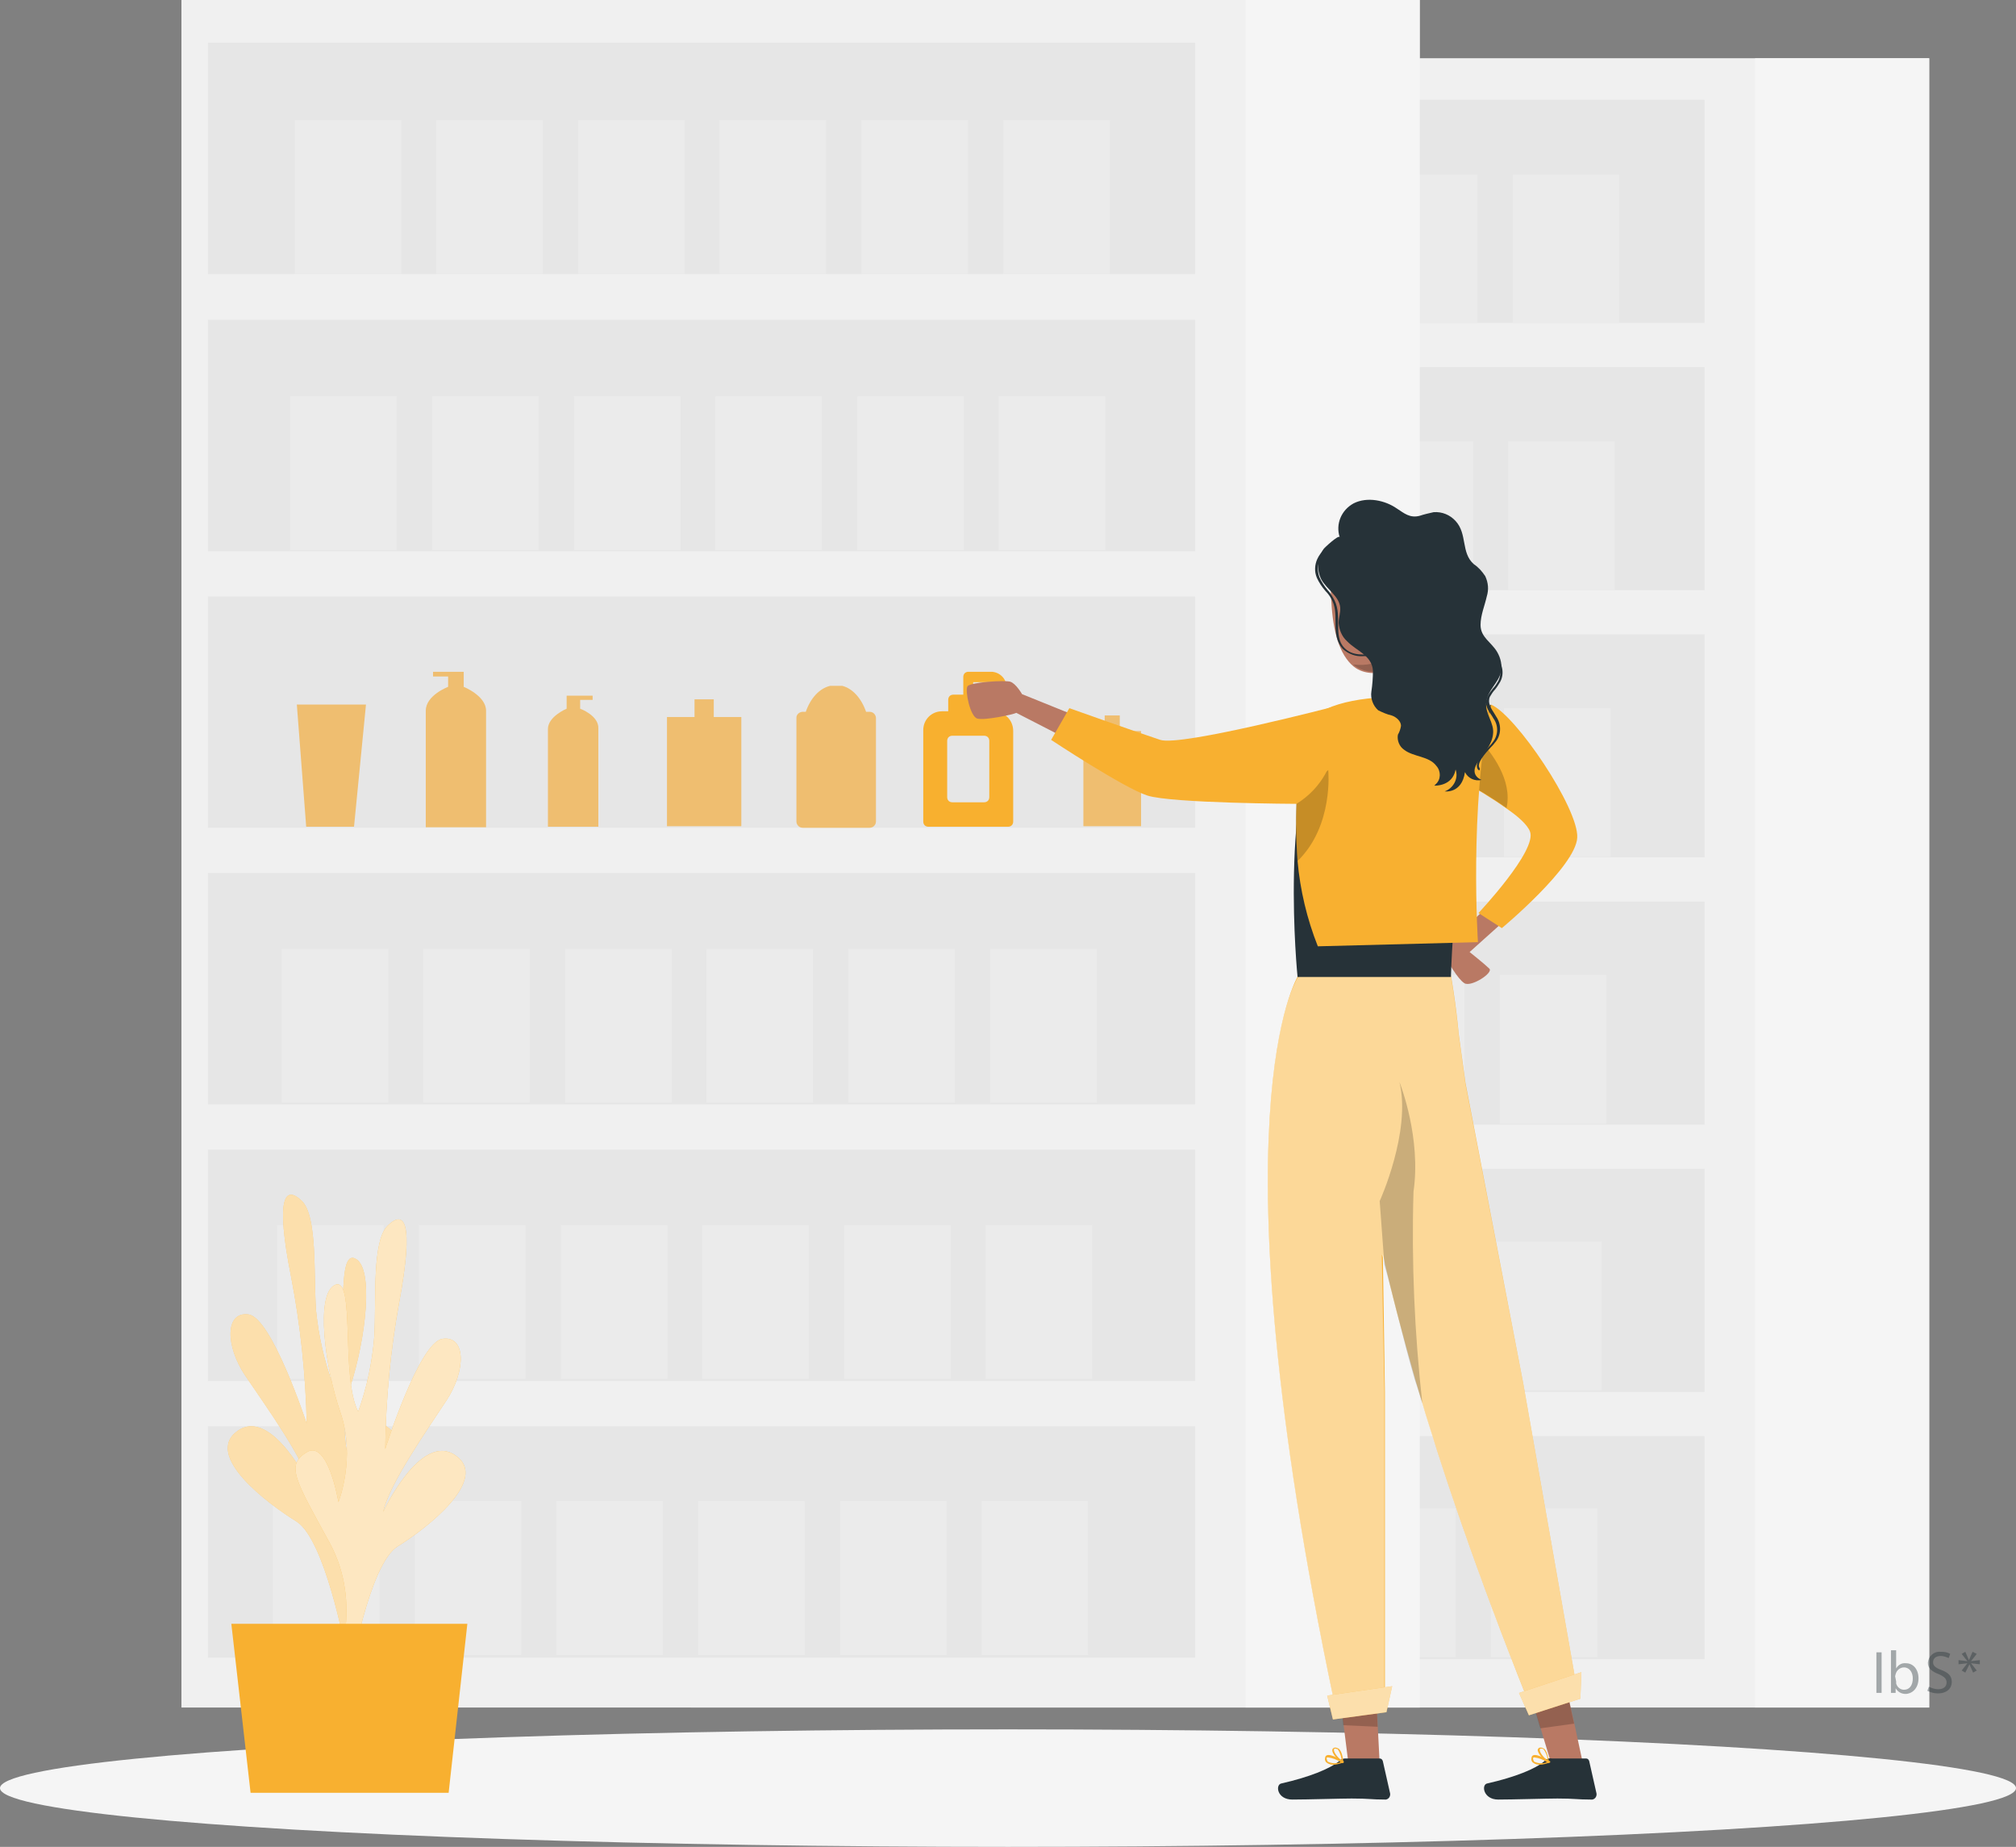
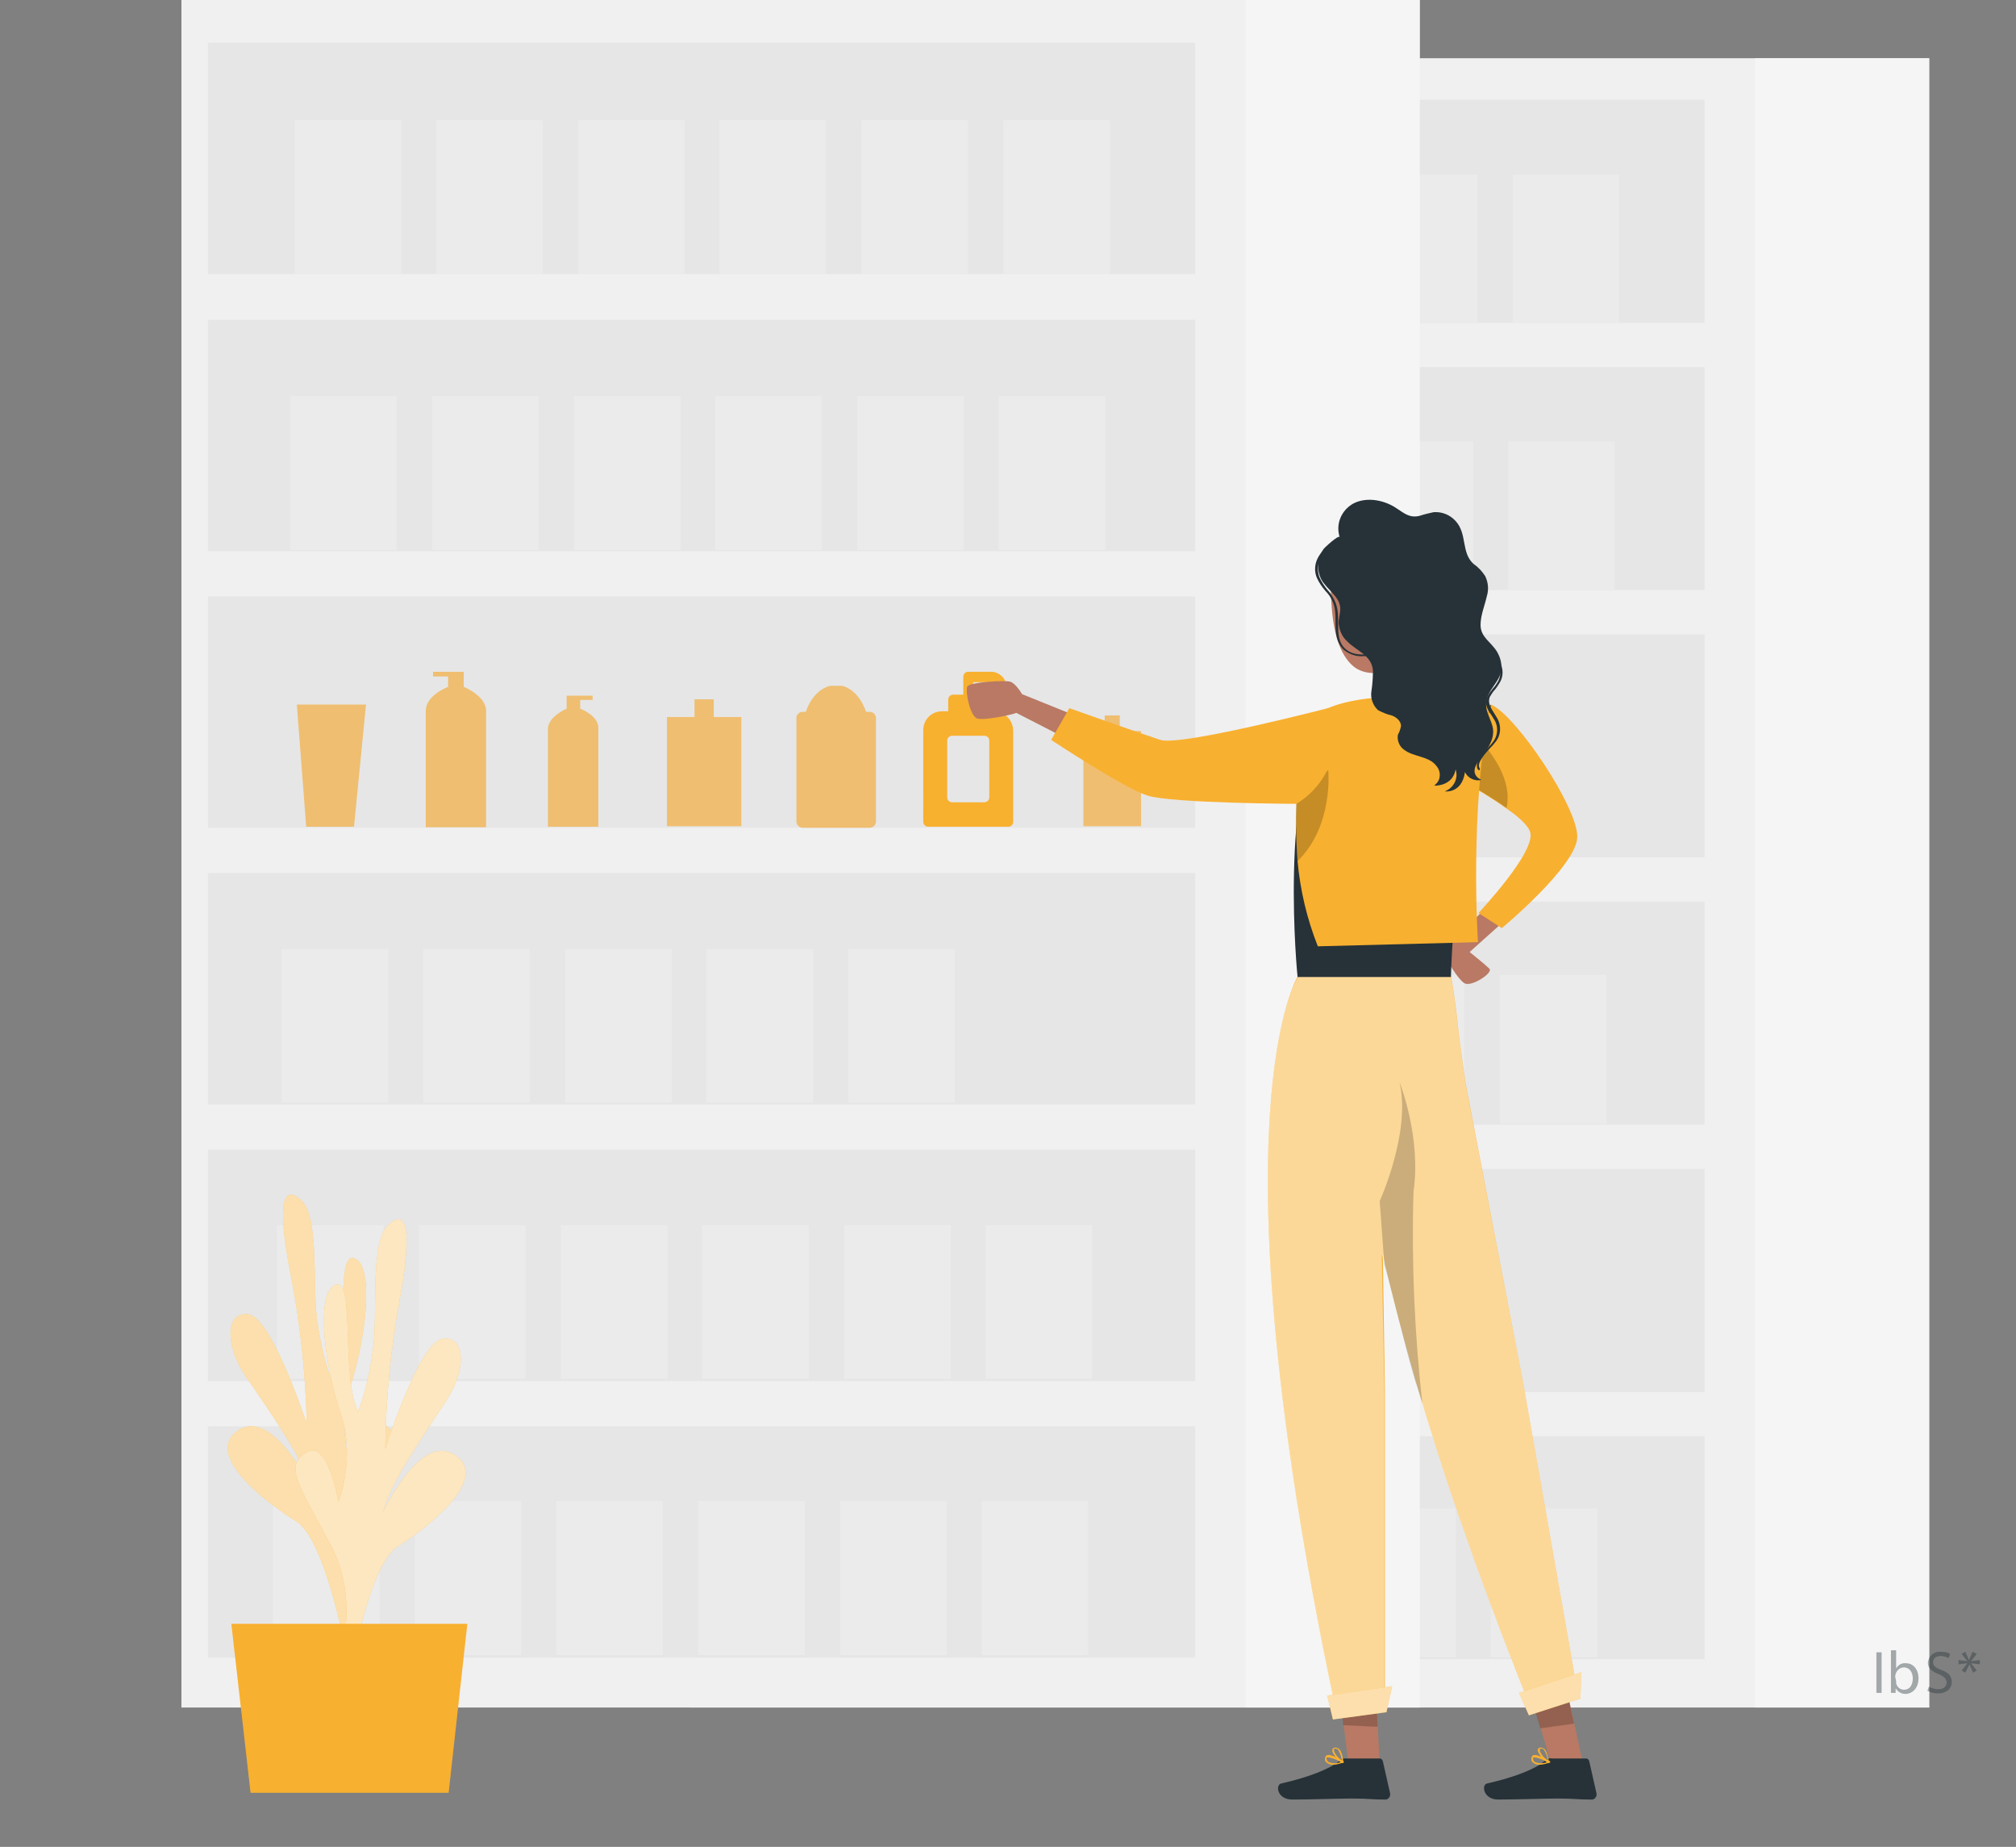
<svg xmlns="http://www.w3.org/2000/svg" version="1.1" id="Layer_1" x="0px" y="0px" viewBox="0 0 387.8 355.2" style="enable-background:new 0 0 387.8 355.2;" xml:space="preserve">
  <rect x="0" y="0" width="387.8" height="355.2" fill="#808080" stroke="none" />
  <style type="text/css">
	.st0{fill:#F0F0F0;}
	.st1{fill:#E6E6E6;}
	.st2{fill:#F5F5F5;}
	.st3{fill:#EBEBEB;}
	.st4{fill:#F8B030;}
	.st5{opacity:0.6;fill:#FFFFFF;enable-background:new    ;}
	.st6{opacity:0.7;fill:#FFFFFF;enable-background:new    ;}
	.st7{fill:#F8B02F;}
	.st8{fill:#EFBE70;}
	.st9{fill:#B97964;}
	.st10{opacity:0.2;enable-background:new    ;}
	.st11{opacity:0.5;}
	.st12{fill:#FFFFFF;}
	.st13{fill:#263238;}
	.st14{opacity:0.4;}
</style>
  <g id="freepik--background-complete--inject-13">
    <rect x="132.9" y="11.2" class="st0" width="238.2" height="317.2" />
    <rect x="138" y="19.2" class="st1" width="189.9" height="42.9" />
    <rect x="138" y="70.6" class="st1" width="189.9" height="42.9" />
    <rect x="138" y="122" class="st1" width="189.9" height="42.9" />
    <rect x="138" y="173.4" class="st1" width="189.9" height="42.9" />
    <rect x="138" y="224.8" class="st1" width="189.9" height="42.9" />
    <rect x="138" y="276.2" class="st1" width="189.9" height="42.9" />
    <rect x="337.6" y="11.2" class="st2" width="33.5" height="317.2" />
    <rect x="154.7" y="33.6" class="st3" width="20.5" height="28.6" />
    <rect x="181.9" y="33.6" class="st3" width="20.5" height="28.6" />
    <rect x="209.2" y="33.6" class="st3" width="20.5" height="28.6" />
    <rect x="236.4" y="33.6" class="st3" width="20.5" height="28.6" />
    <rect x="263.7" y="33.6" class="st3" width="20.5" height="28.6" />
    <rect x="291" y="33.6" class="st3" width="20.5" height="28.6" />
    <rect x="153.8" y="84.9" class="st3" width="20.5" height="28.6" />
    <rect x="181.1" y="84.9" class="st3" width="20.5" height="28.6" />
    <rect x="208.4" y="84.9" class="st3" width="20.5" height="28.6" />
    <rect x="235.6" y="84.9" class="st3" width="20.5" height="28.6" />
    <rect x="262.9" y="84.9" class="st3" width="20.5" height="28.6" />
    <rect x="290.1" y="84.9" class="st3" width="20.5" height="28.6" />
    <rect x="153" y="136.2" class="st3" width="20.5" height="28.6" />
    <rect x="180.3" y="136.2" class="st3" width="20.5" height="28.6" />
    <rect x="207.5" y="136.2" class="st3" width="20.5" height="28.6" />
    <rect x="234.8" y="136.2" class="st3" width="20.5" height="28.6" />
    <rect x="262" y="136.2" class="st3" width="20.5" height="28.6" />
-     <rect x="289.3" y="136.2" class="st3" width="20.5" height="28.6" />
    <rect x="152.2" y="187.5" class="st3" width="20.5" height="28.6" />
    <rect x="179.4" y="187.5" class="st3" width="20.5" height="28.6" />
    <rect x="206.7" y="187.5" class="st3" width="20.5" height="28.6" />
    <rect x="233.9" y="187.5" class="st3" width="20.5" height="28.6" />
    <rect x="261.2" y="187.5" class="st3" width="20.5" height="28.6" />
    <rect x="288.5" y="187.5" class="st3" width="20.5" height="28.6" />
    <rect x="151.3" y="238.8" class="st3" width="20.5" height="28.6" />
    <rect x="178.6" y="238.8" class="st3" width="20.5" height="28.6" />
    <rect x="205.9" y="238.8" class="st3" width="20.5" height="28.6" />
    <rect x="233.1" y="238.8" class="st3" width="20.5" height="28.6" />
    <rect x="260.4" y="238.8" class="st3" width="20.5" height="28.6" />
-     <rect x="287.6" y="238.8" class="st3" width="20.5" height="28.6" />
    <rect x="150.5" y="290.1" class="st3" width="20.5" height="28.6" />
    <rect x="177.8" y="290.1" class="st3" width="20.5" height="28.6" />
    <rect x="205" y="290.1" class="st3" width="20.5" height="28.6" />
-     <rect x="232.3" y="290.1" class="st3" width="20.5" height="28.6" />
    <rect x="259.5" y="290.1" class="st3" width="20.5" height="28.6" />
    <rect x="286.8" y="290.1" class="st3" width="20.5" height="28.6" />
    <rect x="34.9" y="0" class="st0" width="238.2" height="328.4" />
    <rect x="40" y="8.2" class="st1" width="189.9" height="44.5" />
    <rect x="40" y="61.5" class="st1" width="189.9" height="44.5" />
    <rect x="40" y="114.7" class="st1" width="189.9" height="44.5" />
    <rect x="40" y="167.9" class="st1" width="189.9" height="44.5" />
    <rect x="40" y="221.1" class="st1" width="189.9" height="44.5" />
    <rect x="40" y="274.3" class="st1" width="189.9" height="44.5" />
    <rect x="239.6" y="0" class="st2" width="33.5" height="328.4" />
    <rect x="56.7" y="23.1" class="st3" width="20.5" height="29.6" />
    <rect x="83.9" y="23.1" class="st3" width="20.5" height="29.6" />
    <rect x="111.2" y="23.1" class="st3" width="20.5" height="29.6" />
    <rect x="138.4" y="23.1" class="st3" width="20.5" height="29.6" />
    <rect x="165.7" y="23.1" class="st3" width="20.5" height="29.6" />
    <rect x="193" y="23.1" class="st3" width="20.5" height="29.6" />
    <rect x="55.8" y="76.2" class="st3" width="20.5" height="29.6" />
    <rect x="83.1" y="76.2" class="st3" width="20.5" height="29.6" />
    <rect x="110.4" y="76.2" class="st3" width="20.5" height="29.6" />
    <rect x="137.6" y="76.2" class="st3" width="20.5" height="29.6" />
    <rect x="164.9" y="76.2" class="st3" width="20.5" height="29.6" />
    <rect x="192.1" y="76.2" class="st3" width="20.5" height="29.6" />
    <rect x="54.2" y="182.5" class="st3" width="20.5" height="29.6" />
    <rect x="81.4" y="182.5" class="st3" width="20.5" height="29.6" />
    <rect x="108.7" y="182.5" class="st3" width="20.5" height="29.6" />
    <rect x="135.9" y="182.5" class="st3" width="20.5" height="29.6" />
    <rect x="163.2" y="182.5" class="st3" width="20.5" height="29.6" />
-     <rect x="190.5" y="182.5" class="st3" width="20.5" height="29.6" />
    <rect x="53.3" y="235.6" class="st3" width="20.5" height="29.6" />
    <rect x="80.6" y="235.6" class="st3" width="20.5" height="29.6" />
    <rect x="107.9" y="235.6" class="st3" width="20.5" height="29.6" />
    <rect x="135.1" y="235.6" class="st3" width="20.5" height="29.6" />
    <rect x="162.4" y="235.6" class="st3" width="20.5" height="29.6" />
    <rect x="189.6" y="235.6" class="st3" width="20.5" height="29.6" />
    <rect x="52.5" y="288.7" class="st3" width="20.5" height="29.6" />
    <rect x="79.8" y="288.7" class="st3" width="20.5" height="29.6" />
    <rect x="107" y="288.7" class="st3" width="20.5" height="29.6" />
    <rect x="134.3" y="288.7" class="st3" width="20.5" height="29.6" />
    <rect x="161.6" y="288.7" class="st3" width="20.5" height="29.6" />
    <rect x="188.8" y="288.7" class="st3" width="20.5" height="29.6" />
  </g>
  <g id="freepik--Shadow--inject-13">
-     <ellipse id="freepik--path--inject-13" class="st2" cx="193.9" cy="343.9" rx="193.9" ry="11.3" />
-   </g>
+     </g>
  <g id="freepik--Plant--inject-13">
    <path class="st4" d="M69,316.1c0,0-5.6-12.3,0.8-24.5s8.3-15,4.2-17.5s-6,9.7-6,9.7s-3.5-8.4-0.6-17.2s4.7-23.1,0.8-24.6   s-0.8,17.9-4.1,24.5c-1.7-4.6-2.8-9.5-3.3-14.4c-0.5-7.1,0.3-18.3-2.8-21.2s-5.1-0.9-2,14.7c1.8,9.3,2.8,18.8,3,28.2   c0,0-6.7-20.4-11.2-21s-4.5,6-0.6,11.8s11.3,16,12.5,21.3c0,0-7.4-15.4-14-10.7s5.8,14,11.3,17.4s9.4,24.4,9.4,24.4L69,316.1z" />
    <path class="st5" d="M69,316.1c0,0-5.6-12.3,0.8-24.5s8.3-15,4.2-17.5s-6,9.7-6,9.7s-3.5-8.4-0.6-17.2s4.7-23.1,0.8-24.6   s-0.8,17.9-4.1,24.5c-1.7-4.6-2.8-9.5-3.3-14.4c-0.5-7.1,0.3-18.3-2.8-21.2s-5.1-0.9-2,14.7c1.8,9.3,2.8,18.8,3,28.2   c0,0-6.7-20.4-11.2-21s-4.5,6-0.6,11.8s11.3,16,12.5,21.3c0,0-7.4-15.4-14-10.7s5.8,14,11.3,17.4s9.4,24.4,9.4,24.4L69,316.1z" />
    <path class="st4" d="M64.5,321.2c0,0,5.5-12.4-1.1-24.5s-8.5-14.9-4.4-17.4s6.1,9.6,6.1,9.6s3.4-8.5,0.4-17.2s-4.9-23-1-24.6   s1,17.9,4.4,24.4c1.7-4.7,2.7-9.5,3.1-14.5c0.4-7.1-0.5-18.3,2.6-21.3s5.1-1,2.2,14.7c-1.7,9.3-2.6,18.8-2.7,28.3   c0,0,6.5-20.5,11-21.2c4.5-0.7,4.6,6,0.8,11.8s-11.1,16.2-12.2,21.5c0,0,7.2-15.5,13.9-10.9S82,294,76.5,297.4s-9.1,24.5-9.1,24.5   L64.5,321.2z" />
    <path class="st6" d="M64.5,321.2c0,0,5.5-12.4-1.1-24.5s-8.5-14.9-4.4-17.4s6.1,9.6,6.1,9.6s3.4-8.5,0.4-17.2s-4.9-23-1-24.6   s1,17.9,4.4,24.4c1.7-4.7,2.7-9.5,3.1-14.5c0.4-7.1-0.5-18.3,2.6-21.3s5.1-1,2.2,14.7c-1.7,9.3-2.6,18.8-2.7,28.3   c0,0,6.5-20.5,11-21.2c4.5-0.7,4.6,6,0.8,11.8s-11.1,16.2-12.2,21.5c0,0,7.2-15.5,13.9-10.9S82,294,76.5,297.4s-9.1,24.5-9.1,24.5   L64.5,321.2z" />
    <polygon class="st4" points="89.9,312.3 44.5,312.3 48.2,344.8 86.3,344.8  " />
  </g>
  <path class="st7" d="M191.3,136.9h-1.2v-2.2c0-0.6-0.4-1-1-1h-1.9v-2.5h3.5c0.5,0,0.9,0.4,0.9,0.9c0,0.6,0.4,1,1,1s1-0.4,1-1  c0-1.6-1.3-2.8-2.8-2.9h-4.5c-0.6,0-1,0.4-1,1v3.4h-1.9c-0.6,0-1,0.4-1,1v2.2h-1.2c-2,0-3.6,1.6-3.6,3.6V158c0,0.6,0.4,1,1,1h15.3  c0.6,0,1-0.4,1-1v-17.4C194.9,138.5,193.3,136.9,191.3,136.9L191.3,136.9z M190.3,153.3c0,0.6-0.4,1-1,1h-6.1c-0.6,0-1-0.4-1-1  v-10.8c0-0.6,0.4-1,1-1h6.1c0.6,0,1,0.4,1,1V153.3z" />
  <path class="st8" d="M159.7,131.9c-2.1,0.5-3.8,2.4-4.7,5h-0.6c-0.6,0-1.2,0.5-1.2,1.1l0,0v20c0,0.6,0.5,1.2,1.2,1.2h12.9  c0.6,0,1.2-0.5,1.2-1.2v-19.9c0-0.6-0.5-1.2-1.2-1.2l0,0h-0.7c-0.9-2.6-2.6-4.5-4.6-5" />
  <polygon class="st8" points="137.3,137.9 137.3,134.5 133.6,134.5 133.6,137.9 128.3,137.9 128.3,158.9 142.6,158.9 142.6,137.9 " />
  <polygon class="st8" points="215.4,140.6 215.4,137.6 212.5,137.6 212.5,140.6 208.4,140.6 208.4,158.9 219.5,158.9 219.5,140.6 " />
  <g id="freepik--Character--inject-57">
    <path class="st9" d="M290.5,176.1l-7.8,7c0,0,3,2.4,3.8,3.2s-3.5,3.6-4.8,2.8s-3.2-4.2-4-5.6s2.8-3.7,2.8-3.7l6.3-6.1L290.5,176.1z   " />
    <path class="st4" d="M303.4,161.1c-0.3,5.6-14.5,17.4-14.5,17.4l-4.5-2.9c0,0,11.4-12.1,9.9-15.7c-0.5-1.3-2.3-2.9-4.5-4.4   c-2.8-2-5.8-3.8-8.9-5.5l3.3-8.1l2.6-6.4C291.6,137.5,303.7,155.5,303.4,161.1z" />
    <path class="st10" d="M289.8,155.4c-2.8-2-5.8-3.8-8.8-5.4l3.3-8.1C286.9,144.7,291,150,289.8,155.4z" />
    <path class="st9" d="M212.7,140l-16.1-6.5c0,0-1.2-2.1-2.3-2.4s-7.7,0.1-8.2,0.9s0.5,5.8,1.9,6.2s7-0.8,7.5-1.1l14.4,7.4L212.7,140   z" />
    <polygon class="st9" points="304.5,339.2 298.7,340.2 296.3,332.2 294.1,324.9 300.8,322.5 302.8,331.3  " />
    <polygon class="st10" points="302.8,331.5 296.3,332.4 294.1,324.9 300.8,322.5  " />
    <polygon class="st9" points="265.4,339.3 259.4,339.3 258.4,331.3 257.6,323.9 264.6,322.8 265,331.5  " />
    <polygon class="st10" points="265,332.1 258.4,331.8 257.6,324.1 264.6,322.9  " />
    <path class="st4" d="M303.4,325.1l-9.6,1.7c-9.7-24.3-16.6-44.5-21.5-61.3c-2.6-9.1-4.7-17.1-6.3-24.3l0.4,26.4v59.5h-9.8   c-23.8-113.1-6.9-139.4-6.9-139.4l28.5-4.8c1.1,5.3,1.9,10.6,2.4,16l1.3,9.4L293,266L303.4,325.1z" />
    <g class="st11">
      <path class="st12" d="M303.4,325.1l-9.6,1.7c-8.9-22.2-15.4-41-20.2-56.8c-0.5-1.5-0.9-3-1.4-4.4c-2.4-8.2-4-15.6-5.9-22.3l0,0    c-0.1-0.7-0.2-1.4-0.5-2l0.5,26.4v59.5h-9.7c-14.6-69.2-13.9-105.9-11.2-124c1.7-11.5,4.3-15.3,4.3-15.3l28.5-4.8    c1.1,5.3,1.9,10.6,2.4,16l0.4,2.8l0.9,6.6L293,266L303.4,325.1z" />
    </g>
    <polygon class="st4" points="292.2,325.6 304.2,321.6 304,326.7 294.1,329.9  " />
    <polygon class="st5" points="292.2,325.6 304.2,321.6 304,326.7 294.1,329.9  " />
    <polygon class="st4" points="255.3,326.1 267.8,324.3 266.7,329.3 256.4,330.7  " />
    <polygon class="st5" points="255.3,326.1 267.8,324.3 266.7,329.3 256.4,330.7  " />
    <path class="st10" d="M273.6,269.9c-0.5-1.5-0.9-3-1.4-4.4c-2.4-8.2-4-15.6-5.9-22.3l0,0l-0.9-12.2c0,0,6.1-13.4,3.8-22.9   c0.2,0.5,4.2,10.8,2.7,21.1C271.5,242.8,272.1,256.4,273.6,269.9z" />
    <path class="st9" d="M272.4,126c-0.1,0.1-0.1,0.1-0.2,0.2c-1,1-2.1,1.7-3.4,2.3c-3.7,1.4-6.5,1.2-8.4-0.3l0,0   c-2.8-2.3-4-6.9-4.3-12.5c-0.2-2.2-0.1-4.5,0.4-6.7v-0.1c0-0.1,0-0.2,0.1-0.2c0.6-2.5,2.5-4.6,5-5.4c1.1-0.4,2.1-0.7,3.3-0.8   C275.7,100.8,280,118.7,272.4,126z" />
-     <path class="st10" d="M272.2,126.2c-1,0.9-2.2,1.6-3.5,2.1c-3.7,1.4-6.5,1.1-8.4-0.5c2.4,0.3,4.8-0.2,6.9-1.5   C268.8,125.5,270.6,125.5,272.2,126.2z" />
+     <path class="st10" d="M272.2,126.2c-3.7,1.4-6.5,1.1-8.4-0.5c2.4,0.3,4.8-0.2,6.9-1.5   C268.8,125.5,270.6,125.5,272.2,126.2z" />
    <path class="st9" d="M275.3,134.6c1.7,2.7-1.6,5.3-1.6,5.3c-7.2-0.3-9.6-3.2-9.6-3.2c4.2-4.7-0.1-11.7-0.1-11.7l1.2,0.1l8-1.3   c0,0-0.6,4.7-0.5,5.7l0,0C272.9,134.7,275.3,134.6,275.3,134.6z" />
    <path class="st13" d="M256.4,108.8c0,0,0.4,7.7,8.1,10.1c0,0,4.1,7.6,8.7,7.1c6.3-0.6,10.6-10.3,7.3-19   C276.2,95.6,258.3,96.9,256.4,108.8z" />
    <path class="st9" d="M260.5,117.2c-0.1-1.2,0.5-3.3,2.5-3.3s3.6,4.7-0.9,6.3C261.4,120.4,260.9,119.7,260.5,117.2z" />
    <path class="st13" d="M258.8,338.2h6.6c0.3,0,0.5,0.2,0.6,0.5l1.4,6.2c0.1,0.5-0.2,1.1-0.8,1.2l0,0h-0.2c-2.7,0-2.9-0.2-6.4-0.2   c-2.1,0-8.4,0.2-11.4,0.2s-3.3-2.9-2.1-3.1c5.3-1.2,9.3-2.8,11.1-4.3C258,338.3,258.4,338.2,258.8,338.2z" />
    <path class="st4" d="M256.5,339.4c-0.5,0-0.9-0.1-1.3-0.4c-0.3-0.2-0.4-0.6-0.3-0.9c0-0.2,0.1-0.4,0.3-0.5c0.8-0.4,3,1,3.2,1.1   c0.1,0,0.1,0.1,0.1,0.2s-0.1,0.1-0.1,0.1C257.7,339.2,257.1,339.4,256.5,339.4z M255.5,338c-0.1,0-0.1,0-0.2,0   c-0.1,0-0.1,0.1-0.1,0.2c0,0.2,0.1,0.4,0.2,0.6c0.8,0.4,1.7,0.4,2.5,0.1C257.1,338.4,256.3,338.1,255.5,338z" />
    <path class="st4" d="M258.3,339.1L258.3,339.1c-0.8-0.4-2.2-1.9-2-2.6c0-0.2,0.3-0.4,0.5-0.4c0.3,0,0.5,0.1,0.7,0.2   c0.8,0.6,0.9,2.6,0.9,2.7C258.4,339.1,258.4,339.1,258.3,339.1C258.3,339.2,258.3,339.2,258.3,339.1z M256.9,336.3L256.9,336.3   c-0.3,0-0.3,0.1-0.3,0.2c-0.1,0.5,0.8,1.6,1.5,2.1c-0.1-0.8-0.3-1.5-0.8-2.2C257.1,336.4,257,336.3,256.9,336.3L256.9,336.3z" />
    <path class="st13" d="M298.5,338.2h6.6c0.3,0,0.5,0.2,0.6,0.5l1.4,6.2c0.1,0.5-0.2,1.1-0.8,1.2l0,0H306c-2.7,0-3-0.2-6.4-0.2   c-2.1,0-8.5,0.2-11.4,0.2s-3.3-2.9-2.1-3.1c5.3-1.2,9.3-2.8,11-4.3C297.5,338.3,298,338.1,298.5,338.2z" />
    <path class="st4" d="M296.2,339.4c-0.5,0-0.9-0.1-1.3-0.4c-0.3-0.2-0.4-0.6-0.3-0.9c0-0.2,0.1-0.4,0.3-0.5c0.8-0.4,3,1,3.2,1.1   c0.1,0,0.1,0.1,0.1,0.2s-0.1,0.1-0.1,0.1C297.4,339.2,296.8,339.4,296.2,339.4z M295.2,338c-0.1,0-0.1,0-0.2,0c0,0-0.1,0.1-0.1,0.2   c0,0.2,0.1,0.4,0.2,0.6c0.8,0.4,1.7,0.4,2.5,0.1C296.8,338.4,296,338.1,295.2,338L295.2,338z" />
    <path class="st4" d="M297.9,339.1L297.9,339.1c-0.8-0.4-2.2-1.9-2.1-2.6c0.1-0.3,0.3-0.4,0.5-0.4c0.3,0,0.5,0.1,0.7,0.2   c0.8,0.6,0.9,2.6,1,2.7C298.1,339.1,298.1,339.1,297.9,339.1C298,339.2,298,339.2,297.9,339.1z M296.5,336.3L296.5,336.3   c-0.3,0-0.3,0.1-0.3,0.2c-0.1,0.5,0.8,1.6,1.5,2.1c0-0.8-0.3-1.5-0.8-2.2C296.8,336.4,296.7,336.3,296.5,336.3L296.5,336.3z" />
    <path class="st13" d="M249.6,187.9c0,0-3.7-36.4,5.6-51.2c0,0,13.1-4.5,31.6-1.1c0,0-6.9,25.5-7.7,52.3H249.6z" />
    <path class="st4" d="M284.3,181.2l-30.8,0.8c-2.1-5.3-3.4-10.8-3.9-16.4c-0.7-8.9-0.1-17.9,1.7-26.6c7.9-8.7,35.4-3.4,35.4-3.4   C282.6,155.2,284.3,181.2,284.3,181.2z" />
    <path class="st13" d="M257.7,103.3c-0.2-0.5-3,2.1-3.1,2.3c-1.2,1.7-1.4,4-0.4,5.9c1.1,1.9,3.4,3.2,3.6,5.3c0.1,1-0.3,2-0.3,3   c0.1,1.3,0.6,2.6,1.6,3.5c1.8,1.9,4.8,2.7,5,5.7c0,1.3-0.1,2.7-0.3,4c-0.2,1.3,0.3,2.7,1.3,3.6c0.8,0.4,1.7,0.8,2.6,1   c0.9,0.3,1.8,1.1,1.8,2c-0.1,0.6-0.3,1.2-0.6,1.7c-0.2,1.1,0.3,2.3,1.2,2.9c1.8,1.4,4.8,1.2,6.2,3.1c0.9,1,0.9,2.6-0.1,3.5l0,0   c-0.1,0.1-0.2,0.2-0.3,0.3c0,0,3.5,0.2,4.1-3.1c0.6,1.7-0.4,3.6-2.1,4.2c0,0,3.3,0.5,3.9-3.7c0.6,1.2,1.9,1.8,3.2,1.5   c0,0-2.6-0.9-0.6-3.6c1.1-1.6,2.6-3.2,2.8-5.2c0.3-2.2-1.6-3.9-1.3-6.2s2.3-3.6,2.8-5.7c0.3-1.3,0-2.7-0.7-3.9   c-1.1-1.9-3.2-2.8-3.2-5.2c0-1.9,0.8-3.7,1.2-5.5c0.4-1.3,0.3-2.6-0.3-3.9c-0.6-0.9-1.3-1.7-2.2-2.3c-2.5-2.2-1.2-5.8-3.5-8.3   c-1.1-1.2-2.6-1.8-4.2-1.7c-0.9,0.2-1.8,0.4-2.7,0.7c-1.9,0.5-3-0.5-4.4-1.4c-2.3-1.6-5.7-2.3-8.3-1   C258,98.1,256.9,100.8,257.7,103.3z" />
    <path class="st13" d="M262.2,126.2c-1.4,0.1-2.8-0.4-3.9-1.4c-1.2-1.3-1.4-3-1.4-4.7v-0.4c0-1.7,0-3.2-0.9-4.7   c-0.3-0.5-0.6-0.9-1-1.3c-0.7-0.8-1.3-1.7-1.7-2.6c-0.5-1.2-0.4-2.5,0.1-3.6c1.3-2.8,4.9-4.2,6-4.5c0.1,0,0.2,0,0.3,0.1l0,0   c0,0.1,0,0.2-0.1,0.3l0,0c-2.1,0.7-4.8,2.2-5.7,4.3c-0.5,1-0.5,2.2-0.1,3.3c0.4,0.9,1,1.8,1.6,2.5c0.4,0.4,0.7,0.9,1,1.4   c1,1.6,1,3.2,1,4.9v0.4c0,1.6,0.1,3.3,1.2,4.4c1.5,1.6,4,1.4,6,1c0.1,0,0.2,0.1,0.2,0.2l0,0c0,0.1-0.1,0.2-0.2,0.2   C263.8,126.1,263,126.2,262.2,126.2z" />
    <path class="st13" d="M284.5,148.1c-0.1,0-0.1,0-0.2-0.1c-0.8-1.2,0.9-3.1,2.1-4.4c0.3-0.3,0.5-0.5,0.7-0.8   c1.1-1.3,1.2-3.2,0.2-4.6l-0.3-0.5c-0.7-1-1.6-2.2-0.9-3.7c0.3-0.6,0.7-1.1,1.1-1.6c0.4-0.4,0.7-0.9,1-1.4c0.9-1.8,0.2-3.9-1.5-4.9   c-0.1-0.1-0.1-0.2-0.1-0.3l0,0c0.1-0.1,0.2-0.1,0.3-0.1c1.9,1.1,2.7,3.5,1.7,5.4c-0.3,0.5-0.6,1-1,1.5c-0.4,0.4-0.7,0.9-1,1.4   c-0.5,1.2,0.2,2.2,0.9,3.3l0.3,0.5c1.1,1.6,1,3.7-0.3,5.1c-0.2,0.3-0.5,0.6-0.8,0.9c-1,1.1-2.7,3-2.1,3.9c0.1,0.1,0.1,0.2,0,0.3   C284.7,148.2,284.6,148.2,284.5,148.1z" />
    <path class="st10" d="M249.6,165.6c-0.4-4.2-0.4-8.4-0.2-12.6c3.4-2.9,6.1-4.9,6.1-4.9S256.6,158.8,249.6,165.6z" />
    <path class="st4" d="M257,135.8c0,0,2.5,12.5-7.6,18.8c0,0-24.1-0.1-28.7-1.6s-18.5-10.7-18.5-10.7l3.5-6.1c0,0,13.5,4.8,17.5,6.1   S257,135.8,257,135.8z" />
  </g>
  <path class="st8" d="M111.6,136.3v-1.7h2.4v-0.8h-5v2.5c0,0-3.6,1.5-3.6,3.9V159h9.7v-18.9C115.2,137.6,111.6,136.3,111.6,136.3z" />
  <path class="st8" d="M86.2,132.1v-2h-2.9v-0.9h5.9v2.9c0,0,4.3,1.7,4.3,4.6v22.4H81.9v-22.4C81.9,133.7,86.2,132.1,86.2,132.1z" />
  <polygon class="st8" points="57.1,135.5 58.9,159 68.1,159 70.4,135.5 " />
  <g transform="translate(-7.553 89.484)" class="st14">
    <path class="st13" d="M369.5,228.3v7.8h-1v-7.8H369.5z" />
    <path class="st13" d="M371.3,236.1c0-0.4,0-1,0-1.4v-6.8h1v3.5l0,0c0.4-0.7,1.1-1.1,1.9-1c1.4,0,2.4,1.2,2.4,2.9c0,2-1.3,3-2.5,3   c-0.8,0-1.5-0.4-1.9-1.1l0,0v0.9L371.3,236.1z M372.3,233.9c0,0.1,0,0.2,0,0.4c0.2,0.7,0.8,1.2,1.5,1.2c1.1,0,1.7-0.9,1.7-2.2   c0-1.1-0.6-2.1-1.7-2.1c-0.7,0-1.4,0.5-1.6,1.3c0,0.1-0.1,0.3-0.1,0.4L372.3,233.9z" />
    <path class="st13" d="M378.6,234.9c0.5,0.3,1.2,0.5,1.8,0.5c1,0,1.6-0.5,1.6-1.3c0-0.7-0.4-1.1-1.5-1.6c-1.3-0.5-2.1-1.1-2.1-2.2   c0.1-1.2,1.1-2.2,2.4-2.1c0.1,0,0.1,0,0.2,0c0.6,0,1.2,0.1,1.7,0.4l-0.3,0.8c-0.5-0.2-1-0.4-1.5-0.4c-1.1,0-1.5,0.6-1.5,1.2   c0,0.7,0.5,1.1,1.6,1.5c1.3,0.5,2,1.1,2,2.3s-0.9,2.2-2.7,2.2c-0.7,0-1.4-0.2-2-0.5L378.6,234.9z" />
    <path class="st13" d="M387.8,228.6l-1.1,1.4l0,0l1.7-0.2v0.8l-1.7-0.2l0,0l1.1,1.4l-0.7,0.4l-0.7-1.6l0,0l-0.8,1.6l-0.7-0.4   l1.1-1.4l0,0l-1.7,0.2v-0.8l1.7,0.2l0,0l-1.1-1.4l0.7-0.4l0.7,1.6l0,0l0.7-1.6L387.8,228.6z" />
  </g>
</svg>